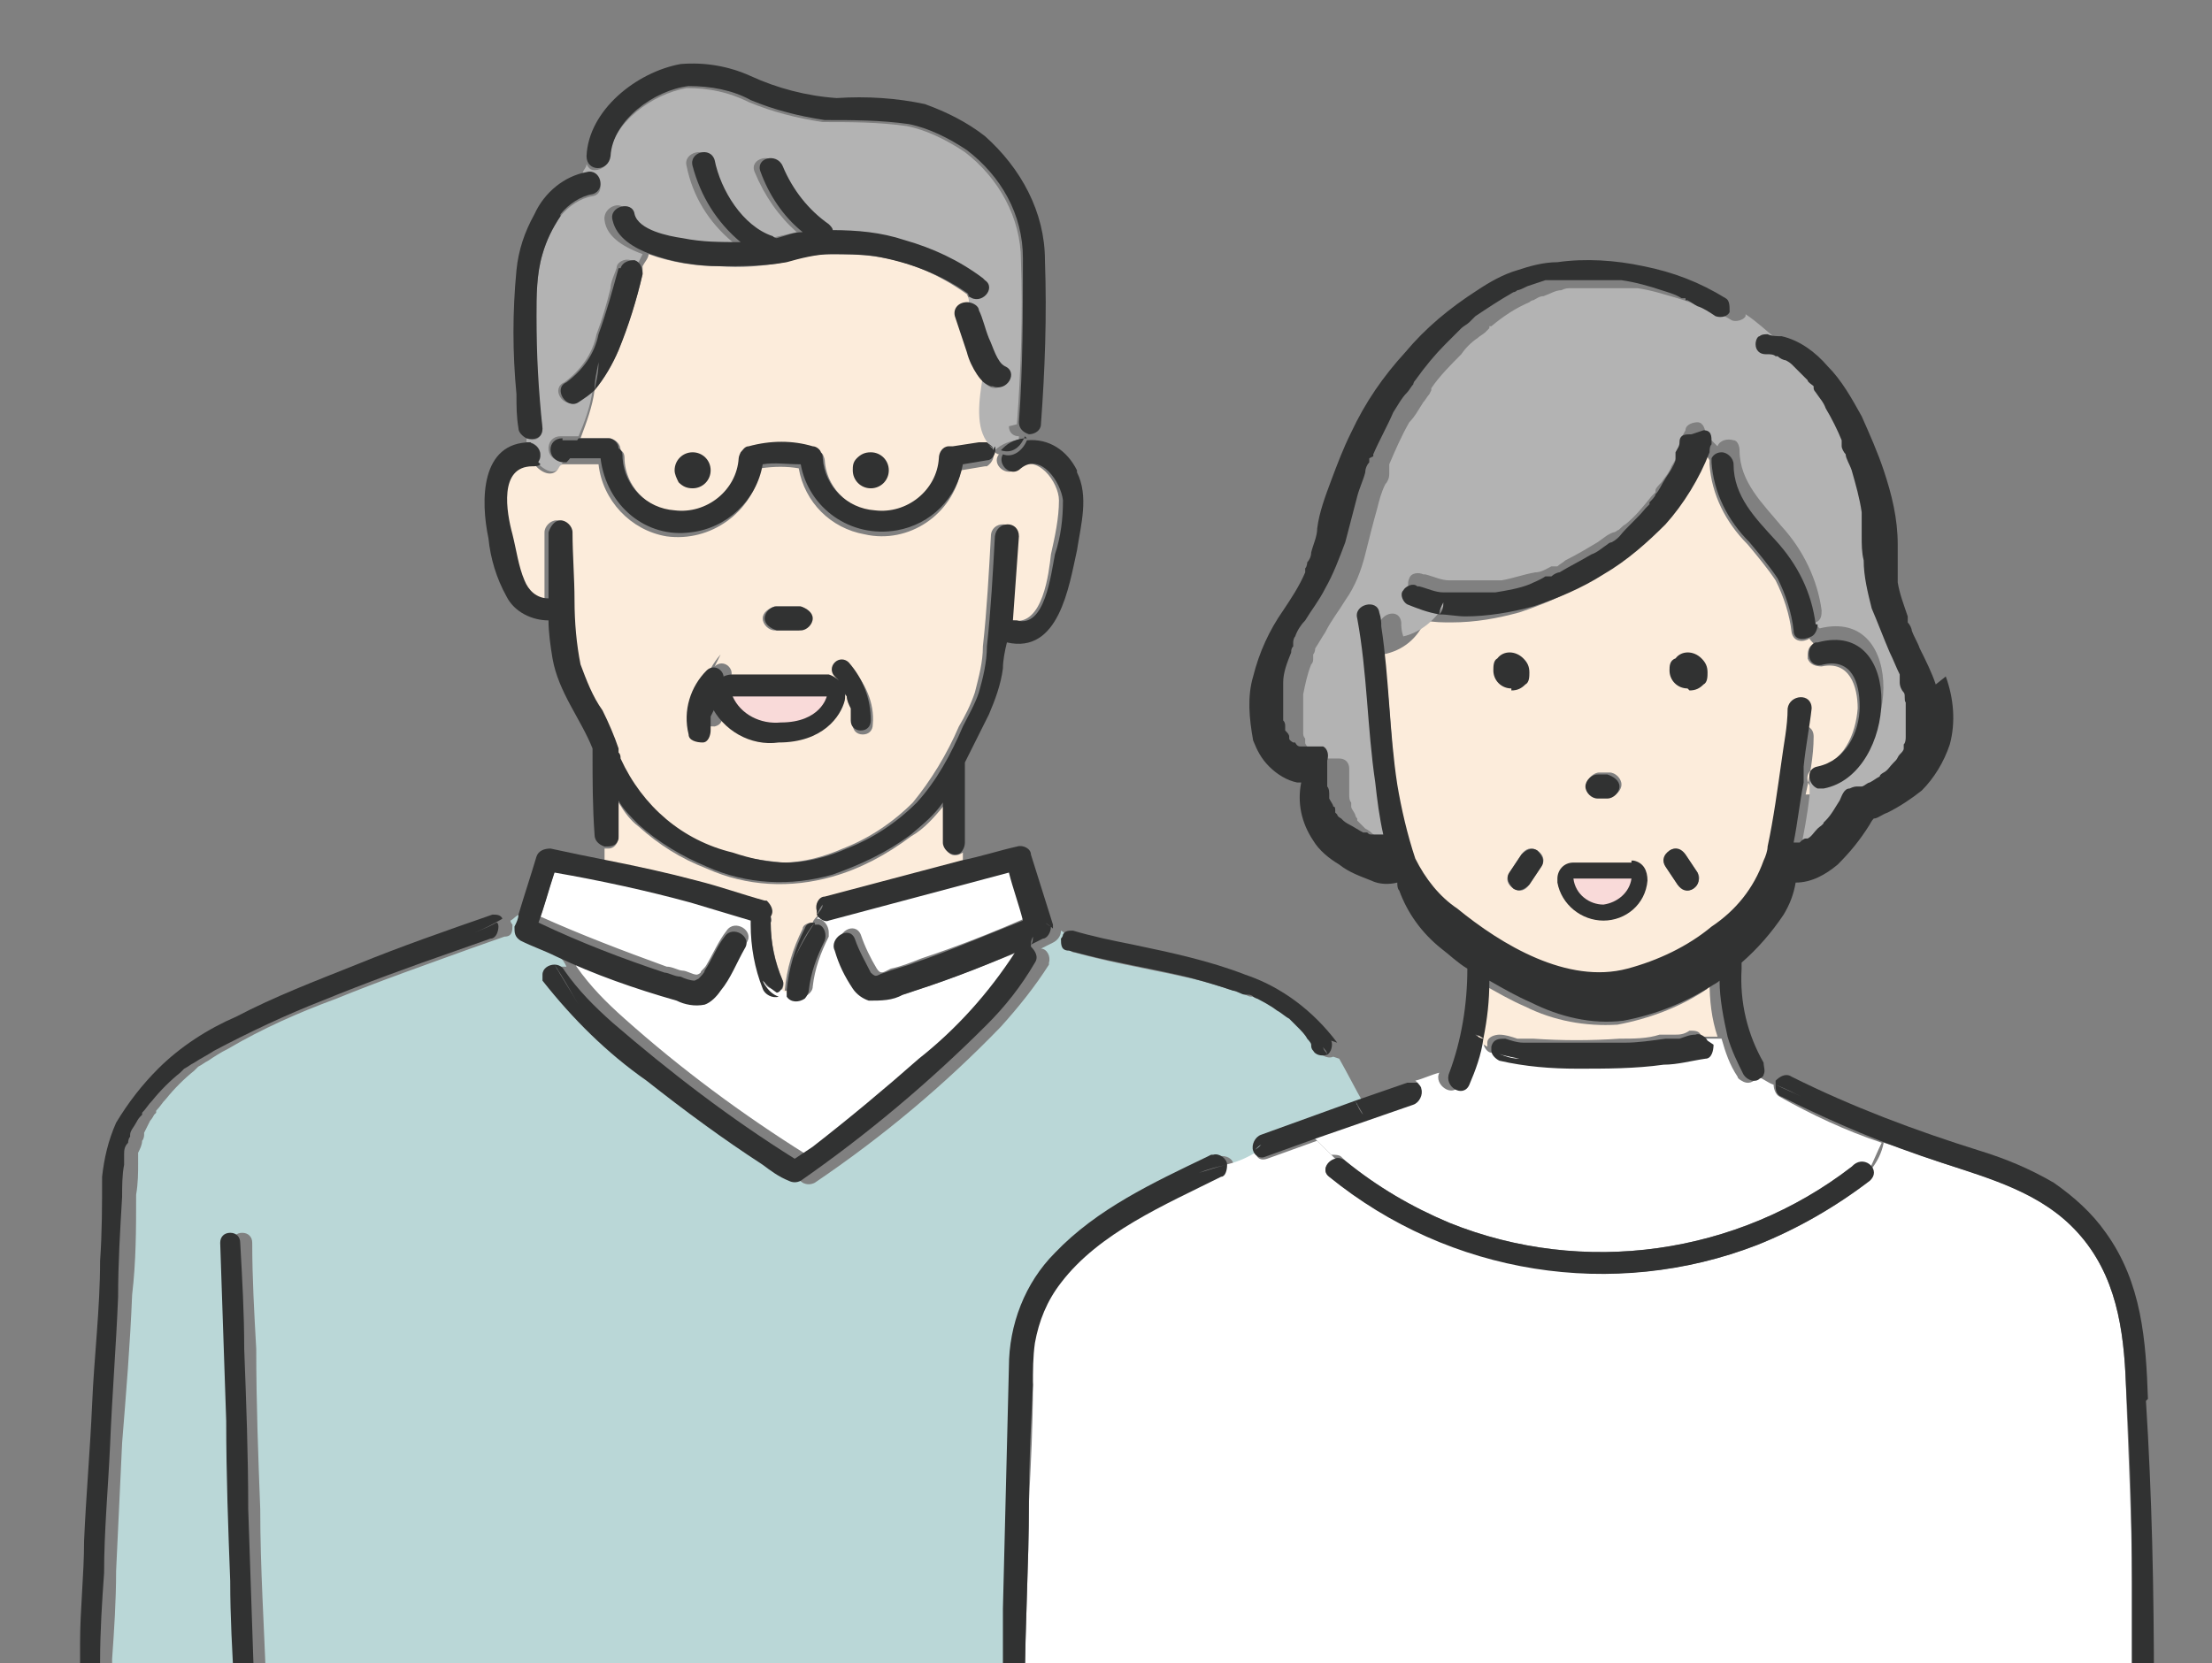
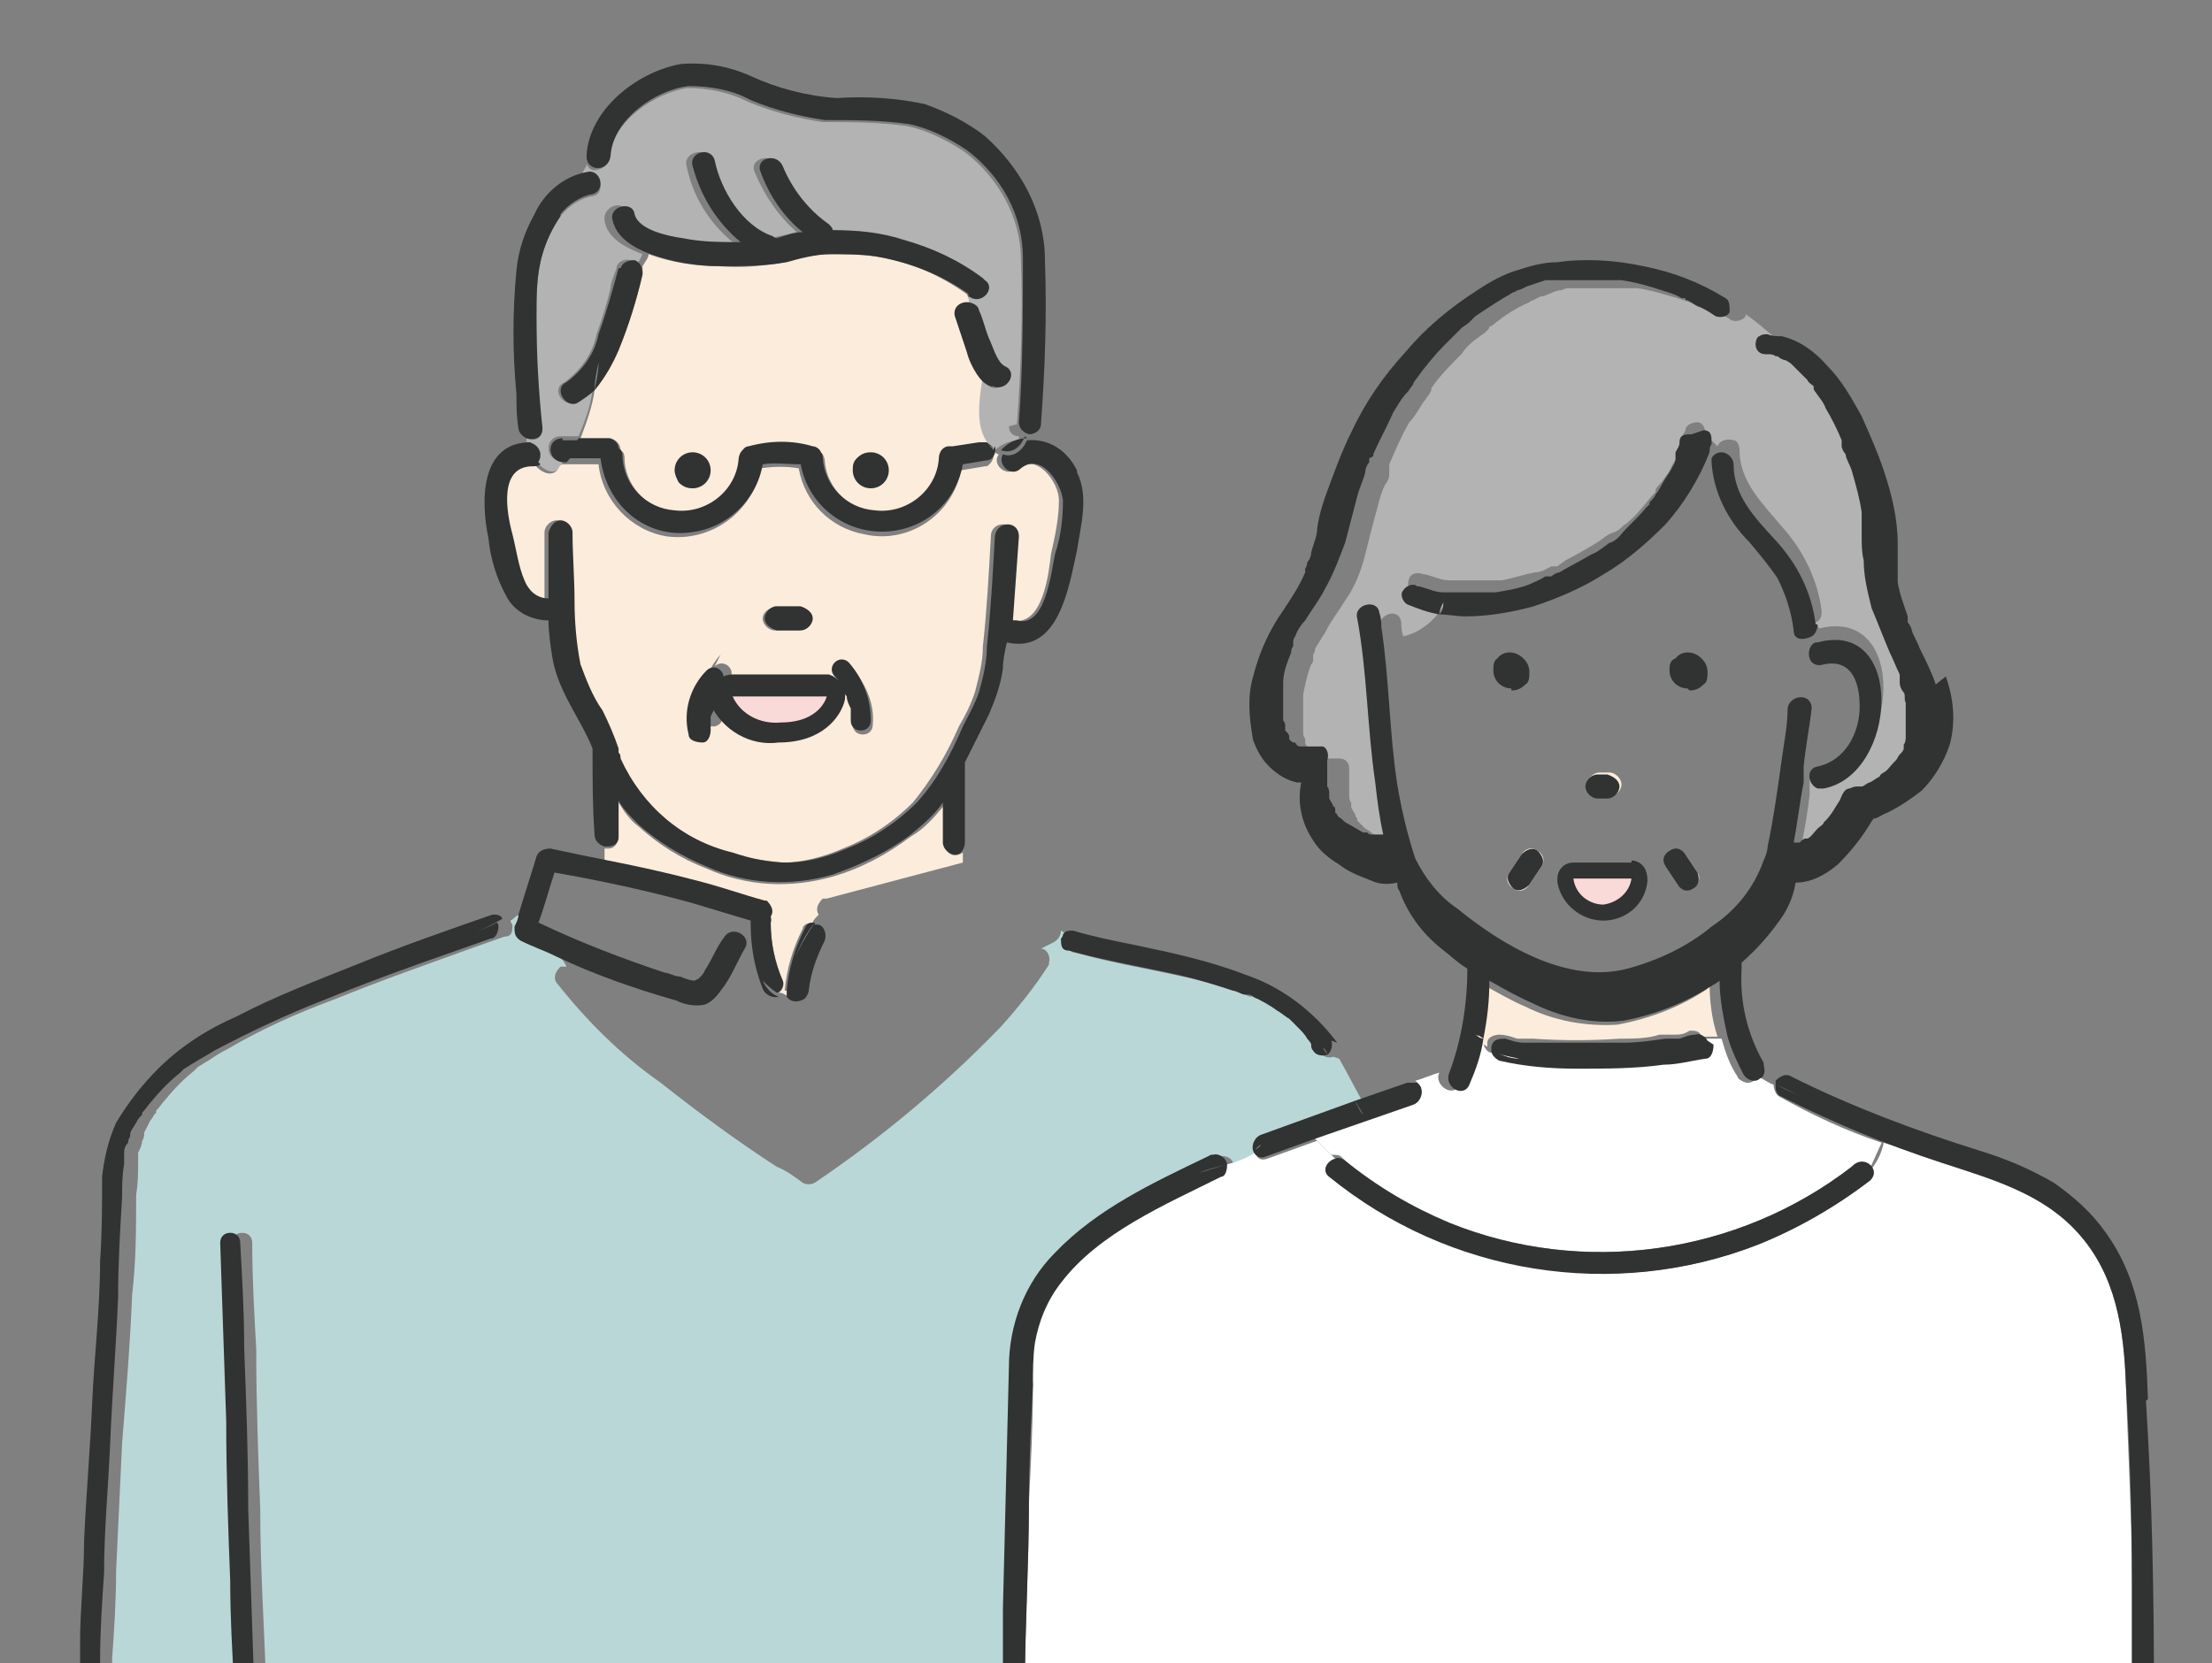
<svg xmlns="http://www.w3.org/2000/svg" version="1.1" viewBox="0 0 110.5 83.1">
  <rect x="0" y="0" width="110.5" height="83.1" fill="#808080" stroke="none" />
  <defs>
    <style>
      .cls-1 {
        fill: none;
      }

      .cls-2 {
        fill: #bad7d7;
      }

      .cls-3 {
        fill: #f9dad9;
      }

      .cls-4 {
        fill: #313232;
      }

      .cls-5 {
        fill: #fff;
      }

      .cls-6 {
        fill: #fcecdb;
      }

      .cls-7 {
        fill: #b3b3b3;
      }

      .cls-8 {
        clip-path: url(#clippath);
      }

      .cls-9 {
        fill: #bda67c;
      }
    </style>
    <clipPath id="clippath">
      <rect class="cls-1" width="110.5" height="83.1" />
    </clipPath>
  </defs>
  <g>
    <g id="kaishi2">
      <g class="cls-8">
        <g id="_グループ_4630" data-name="グループ_4630">
          <path id="_パス_163065" data-name="パス_163065" class="cls-9" d="M88.2,17.6h0,0,0" />
          <path id="_パス_163066" data-name="パス_163066" class="cls-9" d="M63.3,36.8s0,0,0,0h0" />
          <path id="_パス_163067" data-name="パス_163067" class="cls-9" d="M35.7,35.4h0" />
          <path id="_パス_163068" data-name="パス_163068" class="cls-9" d="M35.7,36h0" />
          <path id="_パス_163069" data-name="パス_163069" class="cls-9" d="M88.1,17.6h0" />
          <path id="_パス_163070" data-name="パス_163070" class="cls-9" d="M94.4,39.4h0" />
          <path id="_パス_163071" data-name="パス_163071" class="cls-9" d="M94.4,39.4h0s0,0,0,0c0,0,0,0,0,0" />
          <path id="_パス_163072" data-name="パス_163072" class="cls-9" d="M91.5,42h0s0,0,0,0" />
          <path id="_パス_163073" data-name="パス_163073" class="cls-9" d="M91.5,41.9s0,0,0,0h0" />
          <path id="_パス_163074" data-name="パス_163074" class="cls-9" d="M51.5,47.3s0,0,0,0h-.2c0,0,0,0,.1,0" />
          <path id="_パス_163075" data-name="パス_163075" class="cls-6" d="M39.2,49.5c.1-1.1.4-2.1.9-3.1,0-.2.3-.3.5-.3,0-.1.2-.3.3-.4-.2-.3,0-.6.2-.8,0,0,.1,0,.2,0,2.3-.6,4.5-1.2,6.8-1.8,0-.2,0-.4,0-.5-.3.2-.6.2-.8-.1,0,0-.1-.2-.1-.3v-2c-.5.6-1,1.2-1.7,1.6-1.2.9-2.5,1.6-3.9,2-2.1.6-4.3.5-6.3-.4-1.3-.5-2.4-1.2-3.4-2.1-.4-.3-.7-.7-1-1.2,0,.6,0,1.1,0,1.7,0,.3-.2.6-.5.6,0,0-.1,0-.2,0v.6c1.5.3,3,.6,4.5,1,1.1.3,2.3.7,3.4,1,.3,0,.5.4.4.7,0,0,0,0,0,.1,0,0,.1.2,0,.3,0,1,.2,1.9.6,2.9.1.2,0,.5-.2.6,0,0,0,0,0,0,.2,0,.3.1.5.2,0,0,0-.2,0-.3" />
-           <path id="_パス_163076" data-name="パス_163076" class="cls-5" d="M43.7,49.8c-.3,0-.6-.3-.8-.6-.4-.6-.7-1.3-.9-1.9-.3-.7.7-1.3,1-.6.2.6.5,1.2.8,1.7.2.3.3.2.7,0,.5-.1,1-.3,1.5-.5,1.8-.6,3.6-1.3,5.4-2.1l-.7-2.4c-3,.8-6,1.6-9,2.4-.3,0-.5,0-.6-.3,0,.1-.2.3-.3.4.3,0,.6.3.6.7,0,0,0,.1,0,.2-.4.8-.7,1.6-.8,2.5,0,.3-.4.6-.7.5-.2,0-.3-.1-.4-.2-.2,0-.3,0-.5-.2-.3.1-.7,0-.8-.3,0,0,0,0,0,0-.4-1-.6-2.1-.6-3.2,0,0,0-.1,0-.2-1-.3-2-.6-3-.9-2.2-.6-4.5-1.1-6.8-1.5-.3.8-.5,1.6-.8,2.5,2,.9,4.1,1.7,6.3,2.5.3,0,.6.2.8.2.2,0,.5.2.7.2,0,0,.1,0,.2-.1,0-.1.2-.2.3-.4.3-.5.6-1.2,1-1.7.4-.6,1.4,0,1,.6-.4.7-.7,1.4-1.2,2.1-.2.3-.5.5-.8.7-.5,0-.9,0-1.4-.2-2-.6-4-1.3-6-2.2.1.2.2.4.4.5.2,0,.4,0,.5.3.7,1,1.5,1.8,2.4,2.6,2.8,2.5,5.9,4.8,9.1,6.8.3-.2.6-.4.9-.6,1.8-1.4,3.6-2.8,5.3-4.4,1.9-1.5,3.5-3.3,4.8-5.3,0,0,0,0,0,0-1.8.7-3.7,1.5-5.6,2.1-.5.2-1.1.4-1.7.3" />
          <path id="_パス_163077" data-name="パス_163077" class="cls-2" d="M66.6,52.8c-.2.1-.5,0-.7-.2,0,0,0-.1-.1-.2h0c0-.2-.2-.3-.2-.4-.2-.2-.3-.4-.5-.6,0,0-.2-.2-.3-.3,0,0,0,0-.1-.1,0,0-.2-.1,0,0-.2-.2-.4-.3-.6-.4-.4-.2-.8-.5-1.2-.7-.1,0-.2,0-.3-.1h-.1c0,0,0,0,0,0-.2,0-.4-.2-.6-.2-.9-.3-1.8-.6-2.8-.8-1.8-.4-3.6-.7-5.4-1.2-.3,0-.4-.4-.4-.6,0,0,0-.2.1-.2-.1,0-.2-.2-.4-.3,0,.3-.2.5-.4.6l-.6.3s0,0,0,0c.3,0,.5.4.4.7,0,0,0,0,0,.1-.7,1.1-1.5,2.1-2.4,3.1-2.8,2.9-5.9,5.5-9.3,7.8-.2.1-.4.1-.6,0-.4-.3-.8-.6-1.3-.8-2-1.3-3.9-2.7-5.8-4.2-2-1.4-3.7-3.1-5.2-5-.2-.3,0-.6.2-.8.1,0,.2,0,.3,0-.1-.2-.2-.4-.4-.5-.6-.3-1.2-.5-1.8-.8-.2-.1-.3-.4-.3-.7,0-.2.1-.4.2-.6-.2,0-.3.2-.5.3,0,0,0,.1.1.2,0,.3,0,.6-.4.6l-1.7.6c-2.2.8-4.5,1.6-6.7,2.5-1.9.7-3.7,1.5-5.4,2.5-.4.2-.7.4-1,.6-.2.1-.3.2-.5.3,0,0-.1.1-.2.2h0s0,0,0,0c-.5.4-1,.9-1.4,1.4-.2.2-.3.4-.5.6,0,0,0,0,0,.1,0,0,0,0-.1.1,0,0-.1.2-.2.3-.1.2-.2.4-.3.6,0,0,0,0,0,.1,0,0,0,0,0,0,0,0,0,.2-.1.3,0,.2-.1.4-.2.6,0,0,0,.2,0,.3,0,0,0,.1,0,.2,0,0,0,0,0,0,0,.5,0,1-.1,1.6,0,1.7,0,3.3-.2,5-.1,2.5-.3,4.9-.5,7.4-.1,2.1-.2,4.2-.3,6.4,0,1.5-.1,3-.2,4.4,0,.5,0,1,0,1.5h6.7s0,0,0-.1c0-1.8-.1-3.5-.2-5.3,0-2.7-.1-5.4-.2-8,0-3-.2-5.9-.3-8.9,0-.3.2-.5.5-.5.3,0,.5.2.5.5,0,1.8.1,3.5.2,5.3,0,2.7.1,5.4.2,8,0,3,.2,5.9.3,8.9,0,0,0,0,0,.1h37.3s0,0,0-.1c0-1.3,0-2.6,0-3.9,0-4,.2-8.1.3-12.1,0-2.1.8-4.2,2.3-5.7,2.1-2.1,4.9-3.5,7.6-4.8.3-.1.7,0,.8.3,0,0,0,0,0,.1.5-.1,1-.3,1.5-.6-.2-.3,0-.7.3-.8,0,0,0,0,0,0l4.7-1.7c-.4-.7-.8-1.5-1.2-2.2" />
          <path id="_パス_163078" data-name="パス_163078" class="cls-7" d="M50.8,21.2c.2-2.7.3-5.5.2-8.2,0-2.1-1.1-4.1-2.8-5.4-.9-.6-1.9-1.1-2.9-1.3-1.4-.2-2.8-.2-4.2-.2-1.3-.2-2.5-.5-3.7-1-1-.5-2-.7-3.1-.7-1.7.3-3.7,1.7-3.9,3.5,0,.3-.3.6-.7.6-.2,0-.3-.1-.4-.3,0,.2-.2.3-.2.5,0,0,.1,0,.2,0,.7-.2,1,1,.3,1.1-.6.1-1.2.5-1.6,1-.4.6-.7,1.2-.9,1.9-.3,1-.3,2.1-.3,3.1,0,1.9,0,3.7.3,5.6,0,.5-.4.7-.8.5,0,0,0,.2,0,.2h.1c.3,0,.6.3.6.6,0,.2,0,.3-.2.4.4.4.9.7,1.2.2,0,0,.1-.2.2-.3h-.2c-.8,0-.8-1.2,0-1.2h.9c.3-.7.6-1.5.7-2.3-.2.2-.5.4-.8.6-.7.3-1.3-.7-.6-1,.8-.6,1.4-1.4,1.6-2.4.3-.8.5-1.5.7-2.3,0,0-.2,0-.3,0,.1,0,.2,0,.3,0,0-.3.2-.7.3-1,0-.3.4-.5.7-.4.1,0,.3.1.3.3.1-.2.2-.4.3-.6h0c-.8-.3-1.8-.8-1.9-1.7-.1-.7,1-1.1,1.1-.3.1.8,1.7,1.1,2.4,1.2,1,.2,1.9.2,2.9.2-1.2-1-2-2.3-2.3-3.8-.2-.7,1-1,1.1-.3.3,1.4,1.5,3.3,2.9,3.8,0,0,.2,0,.2.1.4-.1.9-.2,1.3-.3-.9-.8-1.6-1.8-2.1-3-.3-.7.9-1,1.1-.3.4,1.2,1.2,2.2,2.3,2.9.1,0,.2.2.2.3,1.2,0,2.5.2,3.6.5,1.4.4,2.7,1,3.9,1.9.6.5-.2,1.3-.8.8,0,.1,0,.2.1.4.3,0,.5.2.6.4.2.5.3,1,.5,1.4.2.4.4,1.2.8,1.4.7.4,0,1.4-.6,1-.3-.2-.5-.4-.7-.6-.1,1.3-.4,2.6.3,3.4.1,0,.3.1.3.3.1,0,.2.1.3.2,0,0,0,0,.1-.1.3-.3.8-.5,1.2-.5,0,0,0-.1,0-.2-.3,0-.5-.2-.5-.5,0,0,0,0,0,0" />
          <path id="_パス_163079" data-name="パス_163079" class="cls-6" d="M48.9,18.7c-.2-.3-.4-.7-.5-1.1-.2-.6-.4-1.2-.6-1.8-.2-.4.2-.7.6-.7,0-.1,0-.2-.1-.4h0c-1.4-1-3-1.7-4.7-1.9-.7-.1-1.5-.1-2.2-.1-.8,0-1.5.2-2.2.4-1.1.2-2.2.3-3.3.2-1.2,0-2.4-.2-3.5-.6,0,.2-.2.4-.3.6,0,.1,0,.3,0,.4-.3,1.3-.7,2.5-1.2,3.8-.3.7-.7,1.4-1.2,2-.1.8-.4,1.6-.7,2.4h1.5c.3.1.5.3.5.6.2.1.2.3.2.5.1,1.6,1.6,2.8,3.2,2.6,1.4-.1,2.5-1.2,2.6-2.6,0-.1,0-.2.1-.3,0-.2.2-.3.4-.3,1-.2,2.1-.2,3.2,0,.2,0,.3.2.4.3,0,0,.1.2.1.3.1,1.6,1.6,2.8,3.2,2.6,1.4-.1,2.5-1.2,2.6-2.6,0-.3.2-.5.5-.6,0,0,.1,0,.2,0l1.3-.2c.1,0,.2,0,.4,0-.7-.8-.5-2.2-.3-3.4M34.6,24c-.3,0-.6-.3-.6-.6,0-.3.3-.5.6-.6.3,0,.6.3.6.6,0,.3-.3.5-.6.6M43.5,24c-.3,0-.6-.3-.6-.6,0-.3.3-.5.6-.6.3,0,.6.3.6.6,0,.3-.3.5-.6.6" />
          <path id="_パス_163080" data-name="パス_163080" class="cls-6" d="M25.4,26.7c.1.8.3,1.5.6,2.3.2.5.7.9,1.2.9,0-1.1,0-2.2,0-3.3,0-.3.3-.6.6-.6.3,0,.5.3.6.6,0,1.1,0,2.3.1,3.4,0,1.1,0,2.1.3,3.2.3.8.6,1.6,1.1,2.3.3.6.6,1.2.8,1.9,0,0,0,.1,0,.2,0,.1,0,.2.1.3,1.1,2.3,3.1,4,5.6,4.7.9.3,1.8.4,2.7.5,1,0,2.1-.3,3-.7,1.3-.5,2.5-1.3,3.5-2.3.9-1.1,1.7-2.4,2.3-3.8.3-.5.6-1.1.8-1.7.2-.8.4-1.5.4-2.3.2-1.8.3-3.7.4-5.5,0-.8,1.2-.8,1.2,0,0,1.4-.2,2.8-.3,4.2,0,0,.2,0,.2,0,1.5.3,1.8-2.4,1.9-3.3.2-.9.4-1.8.4-2.7,0-.9-1.1-2.4-2.1-1.6-.5.5-1.3-.2-.9-.7-.1,0-.2-.1-.3-.2.1.3,0,.6-.3.8,0,0,0,0-.1,0l-1.2.2c-.4,2.2-2.6,3.7-4.8,3.2-1.7-.3-3-1.6-3.3-3.3-.6-.1-1.2-.1-1.9,0-.4,2.2-2.5,3.7-4.7,3.4-1.8-.3-3.2-1.8-3.4-3.6h-1.8c0,0-.1,0-.2.2-.3.5-.9.2-1.2-.2-.1,0-.2.1-.4.1-1.7,0-1.3,2.3-1,3.4M41.8,33.3c.2-.2.5-.2.7,0,.7.8,1.2,1.8,1.1,2.9,0,.3-.2.5-.5.5-.3,0-.5-.2-.5-.5h0c0-.1,0-.2,0-.4,0,0,0,0,0-.2,0,0,0,0,0,0,0-.2,0-.4-.2-.6,0,0,0,0,0,0h0s0,0,0,0c0,0,0,0,0,0,0,0,0-.2-.2-.3,0,0,0,0,0-.1,0,0,0,0,0,0h0c0-.1-.1-.2-.2-.3-.2-.2-.2-.5,0-.7M38.7,30.3h1.2c.3,0,.6.3.6.6,0,.3-.3.5-.6.6h-1.2c-.3,0-.6-.3-.6-.6,0-.3.3-.5.6-.6M35.7,33.3c.2-.2.5-.2.7,0s.2.5,0,.7,0,0-.1.1c0,0,0,0,0,0s0,0,0,0c0,0-.1.2-.2.2,0,0,0,.1,0,.2h0c0,0,0,0,0,0,0,0,0,0,0,0,0,0,0,0,0,0,0,0,0,0,0,.2,0,.1,0,.2,0,.3h0c0,.1,0,.2,0,.2,0,.1,0,.2,0,.3,0,0,0,0,0,0h0s0,.1,0,.1c0,.3,0,.6-.4.7-.3,0-.6,0-.6-.4-.2-1.1.1-2.3.9-3.2" />
          <path id="_パス_163081" data-name="パス_163081" class="cls-3" d="M39.1,36.6c-1.2.1-2.4-.5-2.9-1.6-.1-.3,0-.6.3-.7,0,0,.1,0,.2,0h4.7c.3,0,.5.2.5.5,0,0,0,0,0,.1,0,0-.4,1.7-2.8,1.7" />
          <path id="_パス_163082" data-name="パス_163082" class="cls-4" d="M41.3,34.8s-.3,1.3-2.3,1.3c-1,.1-2-.4-2.4-1.3h4.7ZM41.3,33.7h-4.7c-.6,0-1.1.5-1.1,1.1,0,.1,0,.3,0,.4.6,1.3,2,2.1,3.4,1.9,2.2,0,3.1-1.3,3.3-2.1.1-.6-.2-1.1-.8-1.3,0,0-.2,0-.3,0M41.3,35.8h0Z" />
-           <path id="_パス_163083" data-name="パス_163083" class="cls-6" d="M90.7,38.4c1.4-.3,2-1.7,2.1-3,0-1.1-.4-2.4-1.8-2.1-.3,0-.6-.1-.7-.4,0-.3,0-.6.3-.7,0-.1-.2-.2-.2-.3-.3.2-.8.2-.9-.3-.1-.9-.4-1.8-.8-2.6-.4-.6-.9-1.2-1.4-1.8-1.1-1.1-1.8-2.5-1.9-4,0,0,0-.2,0-.2-.1-.2-.3-.4-.6-.5,0,.1,0,.3-.1.4-.5,1.3-1.3,2.5-2.2,3.6-.9,1-2,1.9-3.1,2.5-1.1.7-2.3,1.2-3.5,1.6-1.1.3-2.2.5-3.4.5-.4,0-.9,0-1.3-.1-.4.9-1.1,1.5-2.1,1.7.4,2.6.4,5.3.8,7.9.2,1.3.4,2.5.9,3.7.4,1,1.2,1.9,2.1,2.5,2.3,1.8,5.5,3.8,8.5,3,1.5-.4,2.9-1.1,4.2-2.1,1.2-.8,2.1-2,2.6-3.3,0-.2.1-.5.2-.7,0,0,0,0,0,0,0,0,0,0,0,0,.3-1.4.5-2.9.7-4.3.1-.9.2-1.8.3-2.6,0-.7,1.2-.8,1.2,0,0,1-.2,2-.4,2.9.2,0,.4,0,.5-.2-.5-.2-.6-1,0-1.1M79.9,38.6h.2,0c0,0,.2,0,.3,0,.3,0,.6.3.6.6s-.3.6-.6.6h-.2,0c0,0-.2,0-.3,0-.3,0-.6-.3-.6-.6s.3-.6.6-.6M74.9,33.5c0-.3.3-.6.6-.6s.6.3.6.6c0,.3-.3.6-.6.6-.3,0-.6-.3-.6-.6M77,43.3l-.6.9c-.2.3-.5.4-.8.2-.3-.2-.4-.5-.2-.8l.6-.9c.2-.3.5-.4.8-.2.3.2.4.5.2.8M84.6,44.4c-.3.2-.6,0-.8-.2l-.6-.9c-.2-.3,0-.6.2-.8.3-.2.6,0,.8.2l.6.9c.2.3,0,.6-.2.8M84.3,34.1c-.3,0-.6-.3-.6-.6,0-.3.3-.6.6-.6s.6.3.6.6c0,.3-.3.6-.6.6" />
+           <path id="_パス_163083" data-name="パス_163083" class="cls-6" d="M90.7,38.4M79.9,38.6h.2,0c0,0,.2,0,.3,0,.3,0,.6.3.6.6s-.3.6-.6.6h-.2,0c0,0-.2,0-.3,0-.3,0-.6-.3-.6-.6s.3-.6.6-.6M74.9,33.5c0-.3.3-.6.6-.6s.6.3.6.6c0,.3-.3.6-.6.6-.3,0-.6-.3-.6-.6M77,43.3l-.6.9c-.2.3-.5.4-.8.2-.3-.2-.4-.5-.2-.8l.6-.9c.2-.3.5-.4.8-.2.3.2.4.5.2.8M84.6,44.4c-.3.2-.6,0-.8-.2l-.6-.9c-.2-.3,0-.6.2-.8.3-.2.6,0,.8.2l.6.9c.2.3,0,.6-.2.8M84.3,34.1c-.3,0-.6-.3-.6-.6,0-.3.3-.6.6-.6s.6.3.6.6c0,.3-.3.6-.6.6" />
          <path id="_パス_163084" data-name="パス_163084" class="cls-3" d="M80.1,45.6c-.9,0-1.7-.7-1.9-1.6,0-.2,0-.5.3-.5,0,0,0,0,0,0h2.9c.2,0,.4.2.4.4,0,0,0,0,0,0-.1.9-.9,1.6-1.8,1.6" />
          <path id="_パス_163085" data-name="パス_163085" class="cls-4" d="M81.5,43.9c-.1.7-.7,1.2-1.4,1.3-.7,0-1.4-.5-1.5-1.3h2.9ZM81.5,43.1h-2.9c-.5,0-.8.4-.8.8,0,0,0,.1,0,.2.2,1.1,1.2,1.9,2.3,1.9,1.1,0,2.1-.8,2.2-2,0-.5-.2-.9-.7-1,0,0,0,0-.1,0M81.5,44.7h0Z" />
          <path id="_パス_163086" data-name="パス_163086" class="cls-7" d="M96,35.8h0c0-.2,0-.2,0-.2,0,0,0-.2,0-.3,0-.2,0-.4-.1-.5s-.1-.4-.2-.5c0,0,0-.2,0-.3h0c0-.1,0-.2,0-.2,0,0,0,0,0,0-.2-.4-.3-.7-.5-1.1-.4-.7-.7-1.4-.9-2.2-.2-.8-.4-1.6-.4-2.4,0-.4,0-.8-.1-1.2,0-.2,0-.5,0-.7s0-.3,0-.5c0-.7-.3-1.4-.5-2.1,0-.3-.2-.5-.3-.8,0-.1-.1-.3-.2-.4,0,0,0,0,0-.1h0c0,0,0-.1,0-.2-.2-.6-.5-1.1-.8-1.6-.2-.3-.3-.5-.5-.8,0,0,0-.1-.1-.2h0c0,0,0-.1,0-.1h0c0-.1-.2-.2-.3-.3-.2-.2-.4-.4-.6-.6,0,0-.1-.1-.2-.2,0,0,0,0,0,0,0,0,0,0,0,0h0c0,0-.2-.2-.3-.2-.1,0-.2-.1-.4-.2h0c0,0,0,0-.1,0-.1,0-.3,0-.4-.1h0c0,0,0,0,0,0,0,0,0,0-.1,0-.3,0-.5-.2-.5-.5,0-.1,0-.3.2-.4-.5-.4-.9-.8-1.5-1.2,0,0,0,0,0,.1-.1.2-.5.3-.7.2-.3-.2-.6-.3-.9-.5-.2,0-.3-.2-.5-.2h-.1c0,0,0,0,0,0h-.2c-.3-.2-.7-.3-1-.4-.7-.2-1.3-.4-2-.5h0s0,0,0,0h-.1c0,0-.2,0-.3,0-.2,0-.3,0-.5,0-.3,0-.7,0-1,0s-.7,0-1,0h-.2s0,0,0,0h-.2c-.2,0-.3,0-.5.1-.3,0-.6.2-.9.3-.2,0-.3.1-.5.2h0s0,0,0,0c0,0-.1,0-.2.1-.7.3-1.3.7-1.9,1.2h-.1c0,0,0,.1,0,.1l-.2.2c-.1.1-.3.2-.4.3-.3.2-.6.5-.8.8-.5.5-1.1,1.1-1.5,1.7h0c0,.1,0,.1,0,.1h0s-.1.2-.1.2c-.1.1-.2.3-.3.4-.2.3-.4.7-.7,1-.4.7-.7,1.4-1,2.1h0c0,.1,0,.3,0,.3,0,0,0,.2,0,.2,0,.2-.1.4-.2.5-.2.4-.3.8-.4,1.2-.2.7-.4,1.5-.6,2.3-.2.8-.5,1.6-1,2.3-.3.5-.7,1-1,1.6-.2.3-.3.5-.5.8,0,0,0,.2-.1.3h0s0,0,0,0c0,0,0,0,0,.2,0,.1,0,.2-.1.3-.2.5-.3,1-.4,1.5h0s0,0,0,0c0,0,0,.1,0,.2,0,.1,0,.2,0,.4,0,.2,0,.5,0,.7,0,0,0,0,0,.1s0,0,0,.2c0,.1,0,.2,0,.3s0,.2.1.3c0,0,0,0,0,0h0c0,0,0,.1,0,.2,0,.1.1.2.2.3h0s0,0,0,0h0s0,0,0,0c0,0,.2.2.2.2,0,0,0,0,0,0h0s0,0,.1.1c0,0,.2.1.3.2-.1,0,0,0,0,0s.1,0,.2,0,.1,0,.2,0c0,0,.1,0,.2,0,0,0,0,0,0,0h.1c0,0,.2,0,.2,0,.3,0,.5.2.5.5,0,0,0,.2,0,.2,0,0,0,.1,0,0s0,0,0,0c0,0,0,.1,0,.2,0,0,0,.1,0,.2h0s0,0,0,0c0,0,0,0,0,0,0,.1,0,.3,0,.4,0,0,0,0,0,.1h0c0,0,0,.1,0,.2,0,.1,0,.3.1.4,0,0,0,.1,0,.2h0c0,0,0,0,0,0,0,.1.1.2.2.4,0,0,0,.1.1.2,0,0,0,0,0,0h0s0,.1,0,.1c0,0,0,0,0,0,0,0,0,0,.1.1,0,0,.1.1.2.2,0,0,0,0,.1.1-.1,0,0,0,0,0,0,0,.2.1.3.2.2.2.5.3.7.4,0,0,.1,0,.2,0h0s0,0,0,0c.1,0,.2,0,.3.1s.2,0,.4,0h0s0,0,.1,0c0,0,0,0,0,0-.2-.9-.3-1.7-.4-2.6-.4-2.7-.4-5.5-.9-8.1-.1-.7,1-1.1,1.1-.3,0,.2,0,.4.1.7.9-.2,1.7-.9,2.1-1.7-.5,0-1.1-.2-1.6-.5-.3-.1-.3-.5-.2-.7.1-.3.5-.3.7-.2,0,0,0,0,0,0h.1c0,0,0,0,0,0,.4.1.8.3,1.2.3h0s.2,0,.2,0c.1,0,.2,0,.3,0,.2,0,.5,0,.7,0s.5,0,.8,0h0s.2,0,.2,0c.1,0,.3,0,.4,0,.6-.1,1.1-.3,1.7-.4.3,0,.6-.2.8-.3h.1s0,0,0,0h.2c.1-.1.3-.2.4-.3.6-.3,1.1-.6,1.6-.9.3-.2.5-.4.8-.5,0,0,0,0,0,0h0s0,0,0,0c0,0,.1,0,.2-.1.1,0,.2-.2.4-.3.5-.4.9-.9,1.3-1.4,0,0,.1-.1.2-.2h0c0-.1,0-.1,0-.1,0-.1.2-.3.3-.4.2-.3.4-.5.5-.8.2-.3.3-.6.5-.9h0c0-.1,0-.2,0-.2,0,0,0-.1,0-.2,0-.2.1-.3.2-.5,0-.3.4-.4.6-.4.3,0,.4.4.4.6h0c.2.2.4.4.6.6.1-.3.5-.4.8-.3.2,0,.3.3.3.5,0,1.6,1.2,2.7,2.1,3.8,1.1,1.2,1.8,2.7,2,4.2,0,.2,0,.5-.3.6,0,.1.1.2.2.3,0,0,0,0,0,0,4.4-1.1,4,6.6.3,7.3-.1,0-.2,0-.3,0-.2,0-.3.1-.5.2,0,.3,0,.5,0,.8-.1,1-.3,2-.5,3h0c0,0,0,0,.2,0s0,0,.1,0h0c.1,0,.2-.2.3-.2,0,0,0,0,.1,0,0,0,0,0,0,0h0s0,0,0,0h0c.2-.2.4-.3.5-.5,0,0,.2-.2.3-.3,0,0,0,0,.1-.1,0,0,0,0,0,0,0,0,0,0,0,0,.2-.3.5-.6.7-1,.1-.2.2-.5.5-.6.1,0,.2,0,.4-.1h0s0,0,0,0c0,0-.2,0,0,0h0c0,0,.1,0,.2,0,.2,0,.3-.2.4-.2.2,0,.3-.2.5-.3,0,0,0,0,0,0,0,0,0,0,0,0h0c0-.1.2-.2.2-.2.2-.2.3-.3.5-.5,0,0,0,0,0,0,0,0,0,0,0,0h0s0,0,0,0c0,0,0,0,.1-.1,0-.1.1-.2.2-.3,0-.1.1-.2.2-.3,0,0,0,0,0,0,0,0,0-.1,0-.2,0-.1,0-.3.1-.4,0,0,0-.1,0-.2,0,0,0,0,0-.1h0c0-.3,0-.7,0-1" />
          <path id="_パス_163087" data-name="パス_163087" class="cls-5" d="M106.5,84.3c0-1.7,0-3.4,0-5.2,0-3.3-.2-6.6-.3-9.9-.1-2.8-.5-5.5-2.4-7.6-1.8-2-4.3-2.7-6.8-3.5-.9-.3-1.9-.7-2.9-1-.1.5-.3.9-.6,1.3.1.2,0,.5-.1.6-1.7,1.3-3.6,2.4-5.6,3.2-7.2,2.8-15.4,1.4-21.4-3.4-.4-.3-.1-.8.3-.9-.3-.3-.6-.6-.9-.9l-2.5.9c-.3.1-.5,0-.6-.3,0,0,0,0,0,0-.5.3-1,.5-1.5.6,0,.2,0,.5-.3.6-2.8,1.3-6,2.8-8,5.3-.7.9-1.1,1.9-1.3,3,0,.7-.1,1.4,0,2.1,0,2-.1,3.9-.2,5.9,0,3.1-.2,6.1-.2,9.2,0,0,0,0,0,.1h55.4s0,0,0-.1" />
          <path id="_パス_163088" data-name="パス_163088" class="cls-5" d="M67.2,58c1.6,1.3,3.3,2.3,5.2,3.1,6.7,2.7,14.4,1.6,20.1-2.8.3-.2.7-.2.9.1,0,0,0,0,0,0,.2-.4.4-.9.6-1.3-1.8-.6-3.5-1.4-5.1-2.3-.2-.1-.3-.4-.3-.6-.3-.1-.5-.3-.8-.4-.2.3-.5.4-.8.2,0,0-.2-.1-.2-.2-.4-.6-.6-1.2-.8-1.9-.3,0-.5,0-.8,0,0,0,0,0,0,0,0,.3,0,.6-.4.6-.7.2-1.4.3-2.1.3-1.4.2-2.9.2-4.3.2-1.3,0-2.6-.1-3.9-.4-.2,0-.4-.3-.4-.5-.2,0-.3-.1-.5-.2-.1.8-.4,1.6-.7,2.3-.3.7-1.3,0-1-.6,0,0,0,0,0,0-.4.1-.8.3-1.2.4.3.2.3.6.1.9,0,0-.2.2-.3.2l-4.9,1.7c.3.3.6.6.9.9.2,0,.4,0,.5.1" />
          <path id="_パス_163089" data-name="パス_163089" class="cls-6" d="M85.3,49.4c-1.3.9-2.9,1.5-4.5,1.8-1.6.1-3.2-.2-4.6-.9-.7-.3-1.4-.7-2.1-1.1,0,1-.2,1.9-.3,2.9.2,0,.3.1.5.2,0,0,0-.1,0-.2,0-.3.4-.4.6-.4.3,0,.6.1.9.2h.2s0,0,0,0h.1c.2,0,.4,0,.5,0,1.4.1,2.9.1,4.3,0,.7,0,1.4,0,2-.2h.3s.1,0,0,0,0,0,0,0c.1,0,.3,0,.4,0,.3,0,.5,0,.8-.2.3,0,.5,0,.6.3.3,0,.5,0,.8,0-.3-.9-.4-1.8-.4-2.8,0,0-.2.1-.3.2" />
          <path id="_パス_163090" data-name="パス_163090" class="cls-9" d="M65,38h0,0" />
          <path id="_パス_163091" data-name="パス_163091" class="cls-9" d="M65,38.1h0" />
          <path id="_パス_163092" data-name="パス_163092" class="cls-9" d="M6.6,56.8h0c0,.1,0,0,0,0" />
-           <path id="_パス_163093" data-name="パス_163093" class="cls-4" d="M52,46c.2.1.4.2.6.4,0,0,0-.1,0-.2l-1.1-3.5c0-.3-.4-.5-.7-.4-.9.2-1.8.5-2.8.7,0,.2,0,.3,0,.5,0-.2,0-.3,0-.5-2.3.6-4.5,1.2-6.8,1.8-.3,0-.5.4-.4.7,0,0,0,.1,0,.2.1-.2.2-.4.3-.5,0,.2-.2.4-.3.5.1.2.4.4.6.3,3-.8,6-1.6,9-2.4.2.8.5,1.6.7,2.4-1.8.7-3.6,1.5-5.4,2.1-.5.2-1,.3-1.5.5-.4.1-.4.3-.7,0-.3-.6-.6-1.1-.8-1.7-.3-.7-1.3,0-1,.6.2.7.5,1.3.9,1.9.2.3.5.5.8.6.6,0,1.2,0,1.7-.3,1.9-.6,3.8-1.3,5.6-2.1,0,0,0,0,0,0-1.3,2-2.9,3.8-4.8,5.3-1.7,1.5-3.5,3-5.3,4.4-.3.2-.6.4-.9.6-3.2-2-6.2-4.3-9.1-6.8-.9-.8-1.7-1.6-2.4-2.6-.1-.2-.3-.3-.5-.3.4.6.8,1.3,1.2,2-.4-.7-.8-1.3-1.2-2-.3,0-.6.2-.6.5,0,.1,0,.2,0,.3,1.5,1.9,3.2,3.6,5.2,5,1.9,1.5,3.8,2.9,5.8,4.2.4.3.8.6,1.3.8.2.1.4.1.6,0,3.3-2.3,6.4-4.9,9.3-7.8.9-.9,1.7-1.9,2.4-3.1.2-.3,0-.6-.2-.8,0,0,0,0-.1,0-.1.3-.3.6-.6.8.3-.2.5-.5.6-.8,0,0,0,0-.1,0h.2c0-.2,0-.3.1-.5,0,.1,0,.3-.1.4l.6-.3c.2,0,.4-.3.4-.6-.2-.1-.4-.3-.6-.4" />
          <path id="_パス_163094" data-name="パス_163094" class="cls-4" d="M38.1,49c.2.2.4.4.7.6.2,0,.4-.4.3-.6,0,0,0,0,0,0-.4-.9-.6-1.9-.6-2.9,0-.1,0-.2,0-.3.2-.3,0-.6-.2-.8,0,0,0,0-.1,0-1.1-.3-2.2-.7-3.4-1-1.5-.4-2.9-.7-4.4-1v.7c0,0,0-.7,0-.7-1-.2-2-.4-2.9-.6-.3,0-.6.1-.7.4-.3,1-.6,1.9-.9,2.9.2-.1.5-.2.7-.2-.2,0-.5.1-.7.2,0,.2-.1.4-.2.6,0,.3,0,.5.3.7.6.3,1.2.5,1.8.8-.2-.4-.4-.7-.6-1.1.2.4.4.7.6,1.1,1.9.9,3.9,1.6,6,2.2.4.2.9.3,1.4.2.3-.1.6-.4.8-.7.5-.6.8-1.4,1.2-2.1.4-.6-.6-1.2-1-.6-.4.5-.6,1.1-1,1.7,0,.1-.2.3-.3.4,0,0-.2.1-.2.1-.2,0-.5-.1-.7-.2-.3,0-.6-.2-.8-.2-2.1-.7-4.2-1.5-6.3-2.5.3-.8.5-1.6.8-2.5,2.3.4,4.6.9,6.8,1.5,1,.3,2,.6,3,.9,0,0,0,.1,0,.2,0,1.1.2,2.2.6,3.2.1.3.5.5.8.4,0,0,0,0,0,0-.3-.1-.5-.3-.7-.6" />
          <path id="_パス_163095" data-name="パス_163095" class="cls-4" d="M51.3,21.9c-.5,0-.9.2-1.2.5,0,0,0,0-.1.1,0,0,0,0,0,0,.6.2,1-.2,1.2-.7" />
          <path id="_パス_163096" data-name="パス_163096" class="cls-4" d="M26.8,23.2c.2-.2.3-.6,0-.9-.1-.1-.3-.2-.4-.2h-.1c0,.3.2.6.3.9,0,0,.1.1.2.2" />
          <path id="_パス_163097" data-name="パス_163097" class="cls-4" d="M53.8,23.5c-.5-1-1.4-1.6-2.5-1.5-.2.5-.7.9-1.2.7,0,0,0,0,0,0-.3.5.4,1.2.9.7,1-.8,2,.7,2.1,1.6,0,.9-.1,1.8-.4,2.7-.2,1-.5,3.7-1.9,3.3,0,0-.2,0-.2,0,.1-1.4.2-2.8.3-4.2,0-.8-1.1-.8-1.2,0-.1,1.8-.2,3.7-.4,5.5,0,.8-.2,1.6-.4,2.3-.2.6-.5,1.1-.8,1.7-.6,1.4-1.3,2.7-2.3,3.8-1,1-2.2,1.8-3.5,2.3-.9.4-2,.7-3,.7-.9,0-1.8-.2-2.7-.5-2.5-.6-4.5-2.3-5.6-4.7,0-.1,0-.2-.1-.3,0,0,0-.1,0-.2-.2-.6-.5-1.3-.8-1.9-.5-.7-.8-1.5-1.1-2.3-.2-1-.3-2.1-.3-3.2,0-1.1-.1-2.3-.1-3.4,0-.3-.3-.6-.6-.6-.3,0-.5.3-.6.6,0,1.1,0,2.2,0,3.3-.6,0-1-.4-1.2-.9-.3-.7-.4-1.5-.6-2.3-.3-1.1-.7-3.4,1-3.4.1,0,.3,0,.4-.1,0,0-.1-.1-.2-.2-.1-.3-.2-.6-.3-.9-2.5,0-2.5,2.9-2.1,4.8.1,1,.4,2,.9,2.9.4.8,1.3,1.2,2.1,1.2,0,.6.1,1.3.2,1.9.3,1.7,1.4,3,2,4.5,0,0,0,.2,0,.2,0,1.4,0,2.7.1,4.1,0,.3.2.5.5.6v-1.2c0,0,0,1.2,0,1.2.3,0,.6,0,.7-.4,0,0,0-.1,0-.2v-1.7c.2.4.6.8,1,1.2,1,.9,2.2,1.6,3.4,2.1,2,.9,4.2,1,6.3.4,1.4-.5,2.7-1.1,3.9-2,.6-.5,1.2-1,1.6-1.6v2c0,.3.3.6.6.6.1,0,.2,0,.3-.1,0-.4,0-.8-.1-1.2,0,.4,0,.8.1,1.2.1-.1.2-.3.2-.5v-4s0,0,0,0c.4-.8.8-1.6,1.2-2.4.3-.7.6-1.5.7-2.3,0-.4.1-.9.2-1.3h0c2.6.6,3.1-2.8,3.5-4.6.2-1.3.6-2.7,0-3.9" />
          <path id="_パス_163098" data-name="パス_163098" class="cls-4" d="M52.2,13c0-2.4-1.2-4.6-3-6.2-.9-.7-1.9-1.2-3-1.6-1.4-.3-2.9-.4-4.4-.3-1.5-.1-3-.5-4.3-1.1-1.1-.5-2.3-.7-3.5-.6-2.2.4-4.6,2.3-4.7,4.6,0,.8,1.1.8,1.2,0,.1-1.8,2.2-3.3,3.9-3.5,1.1,0,2.2.2,3.1.7,1.2.5,2.4.8,3.7,1,1.4,0,2.8,0,4.2.2,1,.2,2,.7,2.9,1.3,1.7,1.3,2.8,3.2,2.8,5.4,0,2.7,0,5.5-.2,8.2,0,.3.2.5.5.6,0,0,0,0,0,0,.2-.5.2-1,.2-1.6,0,.5,0,1.1-.2,1.6.3,0,.6-.2.6-.5,0,0,0,0,0,0,.2-2.7.3-5.4.2-8.2" />
          <path id="_パス_163099" data-name="パス_163099" class="cls-4" d="M49.1,13.9c-1.2-.9-2.5-1.5-3.9-1.9-1.2-.4-2.4-.5-3.6-.5,0-.1-.1-.2-.2-.3-1-.7-1.8-1.7-2.3-2.9-.3-.7-1.4-.4-1.1.3.4,1.1,1.1,2.2,2.1,3-.5,0-.9.2-1.3.3,0,0-.1,0-.2-.1-1.5-.5-2.6-2.3-2.9-3.8-.2-.7-1.3-.4-1.1.3.4,1.5,1.2,2.8,2.4,3.8-1,0-1.9,0-2.9-.2-.7-.1-2.2-.4-2.4-1.2-.1-.7-1.3-.4-1.1.3.2.9,1.1,1.4,1.9,1.7,1.1.4,2.3.6,3.5.6,1.1,0,2.2,0,3.3-.2.7-.2,1.5-.4,2.2-.4.7,0,1.5,0,2.2.1,1.7.3,3.3.9,4.7,1.9h0c-.1-.4-.2-.8-.2-1.2,0,.4,0,.8.2,1.3.6.5,1.4-.4.8-.8" />
          <path id="_パス_163100" data-name="パス_163100" class="cls-4" d="M28,10.7c.4-.5,1-.9,1.6-1,.7-.2.4-1.3-.3-1.1-1.1.2-2.1,1-2.6,2.1-.5.9-.8,1.8-.9,2.8-.2,2.1-.2,4.1,0,6.2,0,.6,0,1.1.1,1.7,0,.2.2.4.4.5-.1-.6,0-1.3.1-1.9-.2.6-.3,1.3-.1,1.9.4.1.8,0,.8-.5-.2-1.9-.3-3.7-.3-5.6,0-1,0-2.1.3-3.1.2-.7.5-1.3.9-1.9" />
          <path id="_パス_163101" data-name="パス_163101" class="cls-4" d="M34.6,24.4c-.3,0-.5-.1-.7-.3-.1-.2-.2-.4-.2-.6,0-.5.4-.9.9-.9.5,0,.9.4.9.9,0,.5-.4.9-.9.9" />
          <path id="_パス_163102" data-name="パス_163102" class="cls-4" d="M34.6,24c.3,0,.6-.3.6-.6,0-.3-.3-.5-.6-.6-.3,0-.6.3-.6.6,0,.3.3.5.6.6" />
          <path id="_パス_163103" data-name="パス_163103" class="cls-4" d="M43.5,24.4c-.5,0-.9-.4-.9-.9,0,0,0,0,0,0,0-.2,0-.4.2-.6.2-.2.4-.3.7-.3.5,0,.9.4.9.9s-.4.9-.9.9" />
          <path id="_パス_163104" data-name="パス_163104" class="cls-4" d="M43.5,24c.3,0,.6-.3.6-.6,0-.3-.3-.5-.6-.6-.3,0-.6.3-.6.6,0,.3.3.5.6.6" />
          <path id="_パス_163105" data-name="パス_163105" class="cls-4" d="M40,31.5c.3,0,.6-.3.6-.6,0-.3-.3-.5-.6-.6h-1.2c-.3,0-.6.3-.6.6,0,.3.3.5.6.6h1.2Z" />
          <path id="_パス_163106" data-name="パス_163106" class="cls-4" d="M40.7,46.1c-.4.6-.8,1.3-1.1,2,.3-.7.6-1.4,1.1-2-.2,0-.4,0-.5.3-.5,1-.8,2-.9,3.1,0,.1,0,.2,0,.3.2,0,.4,0,.6,0-.2,0-.4,0-.6,0,.2.3.6.3.9.1.1-.1.2-.3.2-.4.1-.9.4-1.7.8-2.5.1-.3,0-.7-.3-.8,0,0-.1,0-.2,0" />
          <path id="_パス_163107" data-name="パス_163107" class="cls-4" d="M35.7,35.4h0s0,0,0,0c0-.1,0-.2,0-.3,0,0,0,0,0-.2h0c0,0,0-.1,0-.1h0s0,0,0,0c0,0,0-.1,0-.2,0,0,0-.2.2-.2,0,0,0,0,0,0h0c0-.1,0-.2.1-.2.2-.2.2-.5,0-.7s-.5-.2-.7,0c-.8.8-1.2,2-.9,3.2,0,.3.4.4.7.4.3,0,.4-.4.4-.6,0,0,0,0,0-.1h0s0,0,0-.1c0-.1,0-.2,0-.3,0,0,0-.1,0-.2M35.7,35.4h0M35.7,36h0" />
          <path id="_パス_163108" data-name="パス_163108" class="cls-4" d="M42.3,34.8h0s0,0,0,0c0,0,0,0,0,0,0,.2.1.4.2.6,0,0,0,0,0,0,0,0,0,0,0,.2,0,.1,0,.2,0,.4,0,.3.2.5.5.5.3,0,.5-.2.5-.5,0-1.1-.4-2.1-1.1-2.9-.2-.2-.5-.2-.7,0s-.2.5,0,.7h0c0,0,.2.2.2.2,0,0,0,0,0,0h0c0,0,0,.1,0,.2,0,0,.1.2.2.3,0,0,0,0,0,0" />
          <path id="_パス_163109" data-name="パス_163109" class="cls-4" d="M66.8,52.1c-1.2-1.6-2.8-2.8-4.6-3.4-1.8-.7-3.7-1.1-5.6-1.5-1-.2-2-.4-3-.7-.2,0-.4,0-.5.2.3.2.6.4.9.5-.3-.1-.6-.3-.9-.5,0,0,0,.1-.1.2,0,.3,0,.6.4.6,1.8.5,3.6.8,5.4,1.2.9.2,1.9.5,2.8.8.2,0,.4.2.6.2h0s.1,0,.1,0c.1,0,.2,0,.3.1.4.2.8.4,1.2.7.2.1.4.3.6.4-.1,0,0,0,0,0,0,0,0,0,.1.1,0,0,.2.2.3.3.2.2.4.4.5.6,0,0,.2.2.2.3h0c0,.1,0,.2.1.3.1.2.4.3.7.2,0-.1-.2-.2-.2-.4,0,.1.2.2.2.4,0,0,0,0,0,0,.2-.1.3-.5.2-.7" />
          <path id="_パス_163110" data-name="パス_163110" class="cls-4" d="M25.1,45.9c-.4.3-.9.5-1.4.7.5-.2.9-.4,1.4-.7-.1-.2-.3-.2-.5-.2-2.3.8-4.6,1.6-6.8,2.5-2,.8-4.1,1.6-6,2.6-1.4.6-2.8,1.5-3.9,2.6-.8.8-1.5,1.7-2.1,2.7-.4.9-.6,1.8-.7,2.7,0,1.4,0,2.8-.1,4.2,0,2.4-.3,4.8-.4,7.2-.1,2.3-.3,4.5-.4,6.8,0,1.7-.2,3.4-.2,5.1,0,.8,0,1.7,0,2.5h0c0,.4.2.6.5.6.3,0,.5-.2.5-.5v-.2h0c0-.5,0-1,0-1.5,0-1.5.1-3,.2-4.4,0-2.1.2-4.2.3-6.4.1-2.5.3-4.9.4-7.4,0-1.7.1-3.3.2-5,0-.5,0-1.1.1-1.6,0,0,0,0,0,0,0,0,0-.1,0-.2,0,0,0-.2,0-.3,0-.2,0-.4.2-.6,0,0,0-.2.1-.3,0,0,0,0,0,0,0,0,0,0,0-.1,0-.2.2-.4.3-.6,0,0,.1-.2.2-.3,0,0,0,0,.1-.1,0,0,0-.1,0-.1.2-.2.3-.4.5-.6.4-.5.9-1,1.4-1.4h0s0,0,0,0c0,0,.1-.1.2-.2.2-.1.3-.2.5-.3.3-.2.7-.4,1-.6,1.7-.9,3.6-1.8,5.4-2.5,2.2-.9,4.4-1.7,6.7-2.5l1.7-.6c.3,0,.4-.4.4-.6,0,0,0-.2-.1-.2M6.6,56.8h0s0,0,0,0" />
          <path id="_パス_163111" data-name="パス_163111" class="cls-4" d="M12.7,84.3c-.1-3-.2-5.9-.3-8.9,0-2.7-.1-5.4-.2-8,0-1.8-.1-3.5-.2-5.3,0-.3-.2-.5-.5-.5-.3,0-.5.2-.5.5.1,3,.2,5.9.3,8.9,0,2.7.1,5.4.2,8,0,1.8.1,3.5.2,5.3,0,0,0,0,0,.1h1s0,0,0-.1" />
          <path id="_パス_163112" data-name="パス_163112" class="cls-4" d="M60.3,57.8c-2.7,1.3-5.5,2.6-7.6,4.8-1.5,1.5-2.3,3.6-2.3,5.7-.1,4-.2,8.1-.3,12.1,0,1.3,0,2.6,0,3.9,0,0,0,0,0,.1h1.1s0,0,0-.1c0-3.1.2-6.1.2-9.2,0-2,.1-3.9.2-5.9,0-.7,0-1.4.1-2.1.2-1.1.6-2.1,1.3-3,1.9-2.5,5.2-3.9,8-5.3.2,0,.3-.3.3-.6-.5.1-1,.3-1.4.4.5-.2.9-.3,1.4-.4,0-.3-.4-.6-.7-.5,0,0,0,0-.1,0" />
          <path id="_パス_163113" data-name="パス_163113" class="cls-4" d="M107.3,69.9c-.1-2.9-.3-5.8-2.1-8.3-.7-1-1.6-1.8-2.6-2.5-1.2-.7-2.4-1.2-3.7-1.6-3.2-1-6.4-2.2-9.4-3.7-.3-.2-.6,0-.8.2,0,0,0,.1,0,.2.5.2.9.4,1.3.6-.4-.2-.9-.4-1.3-.6,0,.2,0,.5.3.6,2.6,1.3,5.2,2.4,8,3.3,2.4.8,5,1.5,6.8,3.5,1.9,2.1,2.3,4.8,2.4,7.6.2,3.3.3,6.6.3,9.9,0,1.7,0,3.4,0,5.2,0,0,0,0,0,.1h1.1s0,0,0-.1c0-4.8-.1-9.6-.4-14.3" />
          <path id="_パス_163114" data-name="パス_163114" class="cls-4" d="M70.8,54.1c-.6.2-1.3.4-1.9.5.7-.1,1.3-.3,1.9-.5-.1,0-.3,0-.5,0l-2.6.9c.1.2.3.5.4.7h0c-.2-.2-.3-.5-.4-.7l-4.7,1.7c-.3.1-.5.5-.4.8,0,0,0,0,0,0,.1,0,.2-.2.4-.3-.1.1-.2.2-.4.3.1.3.4.4.6.3,0,0,0,0,0,0l2.5-.9c-.1-.1-.3-.3-.4-.4.1.1.3.3.4.4l4.9-1.7c.3-.1.5-.5.4-.8,0-.1-.1-.2-.2-.3" />
          <path id="_パス_163115" data-name="パス_163115" class="cls-4" d="M75.5,34.4c-.5,0-.9-.4-.9-.9,0-.2,0-.5.2-.6.3-.4.9-.4,1.3,0,.2.2.3.4.3.7,0,.2,0,.5-.2.6-.2.2-.4.3-.7.3" />
          <path id="_パス_163116" data-name="パス_163116" class="cls-4" d="M76.1,33.5c0-.3-.3-.6-.6-.6s-.6.3-.6.6c0,.3.3.6.6.6.3,0,.6-.3.6-.6" />
          <path id="_パス_163117" data-name="パス_163117" class="cls-4" d="M84.3,34.4c-.5,0-.9-.4-.9-.9,0-.2,0-.5.3-.6.3-.4.9-.4,1.3,0,.2.2.3.4.3.7,0,.2,0,.5-.2.6-.2.2-.4.3-.7.3" />
          <path id="_パス_163118" data-name="パス_163118" class="cls-4" d="M84.3,32.9c-.3,0-.6.3-.6.6,0,.3.3.6.6.6s.6-.3.6-.6c0-.3-.3-.6-.6-.6" />
          <path id="_パス_163119" data-name="パス_163119" class="cls-4" d="M79.8,38.7c-.3,0-.6.3-.6.6s.3.6.6.6h.3,0c0,0,.2,0,.2,0,.3,0,.6-.3.6-.6,0-.3-.3-.5-.6-.6h-.3,0c0,0-.2,0-.2,0" />
          <path id="_パス_163120" data-name="パス_163120" class="cls-4" d="M30.9,13.4c-.3,1.1-.6,2.2-1,3.3-.2,1-.8,1.8-1.6,2.4-.7.3,0,1.4.6,1,.3-.2.6-.4.8-.6,0-.5.1-.9.2-1.4,0,.5-.1.9-.2,1.4.5-.6.9-1.3,1.2-2,.5-1.2.9-2.5,1.2-3.8,0-.3-.1-.6-.4-.7-.3,0-.6.1-.7.4" />
          <path id="_パス_163121" data-name="パス_163121" class="cls-4" d="M49.6,19.3c.7.3,1.3-.7.6-1-.4-.2-.6-1-.8-1.4-.2-.5-.3-1-.5-1.4,0-.2-.3-.4-.6-.4.2.4.4.9.6,1.3-.2-.4-.4-.9-.6-1.3-.4,0-.7.3-.6.7.2.6.4,1.2.6,1.8.1.4.3.8.5,1.1,0-.4,0-.9,0-1.3,0,.4,0,.9,0,1.3.2.3.4.5.7.6" />
          <path id="_パス_163122" data-name="パス_163122" class="cls-4" d="M75.6,44.4c.3.2.6,0,.8-.2l.6-.9c.2-.3,0-.6-.2-.8-.3-.2-.6,0-.8.2-.2.3-.4.6-.6.9-.2.3,0,.6.2.8" />
          <path id="_パス_163123" data-name="パス_163123" class="cls-4" d="M83.4,42.5c-.3.2-.4.5-.2.8l.6.9c.2.3.5.4.8.2.3-.2.3-.5.2-.8l-.6-.9c-.2-.3-.5-.4-.8-.2" />
          <path id="_パス_163124" data-name="パス_163124" class="cls-4" d="M85.3,52c-.7,0-1.4,0-2.1,0,.7,0,1.4,0,2.1,0-.1-.2-.4-.4-.6-.3-.3,0-.5.1-.8.2-.1,0-.3,0-.4,0,0,0-.1,0,0,0s0,0,0,0h-.3c-.7.1-1.4.2-2,.2-1.4,0-2.9,0-4.3,0-.2,0-.4,0-.5,0h-.1s0,0,0,0h-.2c-.3,0-.6-.1-.9-.2-.3,0-.6,0-.7.4,0,0,0,.1,0,.2.4.2.9.3,1.4.4-.5,0-.9-.2-1.4-.4,0,.2.2.4.4.5,1.3.3,2.6.4,3.9.4,1.4,0,2.9,0,4.3-.2.7,0,1.4-.2,2.1-.3.3,0,.4-.4.4-.7,0,0,0,0,0,0" />
          <path id="_パス_163125" data-name="パス_163125" class="cls-4" d="M92.5,58.3c-5.7,4.4-13.4,5.5-20.1,2.8-1.9-.8-3.6-1.8-5.2-3.1-.1-.1-.4-.2-.5-.1.4.4.9.8,1.4,1.1-.5-.3-1-.7-1.4-1.1-.4.1-.7.6-.3.9,6,4.9,14.2,6.2,21.4,3.4,2-.8,3.9-1.9,5.6-3.2.6-.5-.2-1.3-.8-.8" />
          <path id="_パス_163126" data-name="パス_163126" class="cls-4" d="M90.8,32.1s0,0-.1,0c.2.3.5.4.8.5-.3-.1-.6-.3-.8-.5-.3.1-.4.5-.3.8.1.3.4.4.7.3,1.4-.3,1.8.9,1.8,2.1,0,1.3-.7,2.7-2.1,3-.6.1-.5.9,0,1.1.1,0,.2-.2.2-.3,0,.1-.1.2-.2.3.1,0,.2,0,.3,0,3.7-.7,4.1-8.5-.3-7.3" />
          <path id="_パス_163127" data-name="パス_163127" class="cls-4" d="M84.5,21.7c-.3,0-.6,0-.6.4,0,.2-.1.3-.2.5,0,0,0,.1,0,.2h0s0,.2,0,.2c-.1.3-.3.6-.5.9-.2.3-.3.6-.5.8,0,.1-.2.3-.3.4h0s0,.1,0,.1c0,0-.1.1-.2.2-.4.5-.9.9-1.3,1.4-.1.1-.2.2-.4.3,0,0-.1,0-.2.1h0s0,0,0,0c0,0,0,0,0,0-.3.2-.5.4-.8.5-.5.3-1.1.6-1.6.9-.1,0-.3.1-.4.2h-.2c0,0,0,0,0,0h-.1c-.3.2-.6.3-.8.4-.5.2-1.1.3-1.7.4-.1,0-.3,0-.4,0h-.2s0,0,0,0c-.3,0-.5,0-.8,0-.2,0-.5,0-.7,0-.1,0-.2,0-.3,0h-.2s0,0,0,0c-.4,0-.8-.2-1.2-.3h0s-.1,0-.1,0c-.2-.2-.6,0-.7.2-.2.2,0,.6.2.7,0,0,0,0,0,0,.5.2,1,.4,1.6.5,0-.2.1-.4.2-.6,0,.2,0,.4-.2.6.4,0,.9.1,1.3.1,1.1,0,2.3-.2,3.4-.5,1.2-.4,2.4-.9,3.5-1.6,1.2-.7,2.2-1.6,3.1-2.5.9-1,1.7-2.3,2.2-3.6,0-.1,0-.3.1-.4,0,0-.2,0-.2,0,0,0,.2,0,.2,0,0,0,0,0,0-.1,0-.3,0-.6-.4-.6" />
          <path id="_パス_163128" data-name="パス_163128" class="cls-4" d="M90.7,31.2c-.2-1.6-.9-3-2-4.2-1-1.1-2.1-2.2-2.1-3.8,0-.3-.3-.6-.6-.6-.2,0-.4.1-.5.3.3.5.5,1.1.9,1.4-.4-.4-.6-1-.9-1.4,0,0,0,.1,0,.2.1,1.5.8,2.9,1.9,4,.5.6,1,1.2,1.4,1.8.4.8.7,1.7.8,2.6,0,.5.5.5.9.3-.1-.2-.2-.5-.2-.8,0,.3,0,.5.2.8.2-.1.3-.4.3-.6" />
          <path id="_パス_163129" data-name="パス_163129" class="cls-4" d="M28.1,21.9c-.8,0-.8,1.1,0,1.2h.2c.3-.3.5-.7.7-1.1h-.9" />
          <path id="_パス_163130" data-name="パス_163130" class="cls-4" d="M49.6,22.5s0,0,0-.1c-.1,0-.2-.2-.3-.3-.1,0-.2,0-.4,0l-1.3.2c0,0-.1,0-.2,0-.3,0-.5.3-.5.6-.1,1.6-1.6,2.8-3.2,2.6-1.4-.1-2.5-1.2-2.6-2.6,0-.1,0-.2-.1-.3,0-.1-.2-.3-.4-.3-1-.3-2.1-.3-3.2,0-.2,0-.3.2-.4.3,0,0-.1.2-.1.3-.1,1.6-1.6,2.8-3.2,2.6-1.4-.1-2.5-1.2-2.6-2.6,0-.2,0-.4-.2-.5,0-.3-.3-.5-.5-.5h-1.5c-.2.3-.4.7-.7,1h1.8c.3,2.4,2.3,4,4.5,3.7,1.8-.2,3.3-1.6,3.6-3.4.6-.1,1.2,0,1.9,0,.4,2.2,2.5,3.7,4.8,3.3,1.7-.3,3-1.6,3.3-3.3l1.2-.2c.3,0,.5-.4.4-.7" />
          <path id="_パス_163131" data-name="パス_163131" class="cls-4" d="M49.3,22.1c0,.1.2.2.3.3,0-.1-.2-.2-.3-.3" />
          <path id="_パス_163132" data-name="パス_163132" class="cls-4" d="M65,38h0,0" />
          <path id="_パス_163133" data-name="パス_163133" class="cls-4" d="M96.7,34.2c-.2-.6-.5-1.2-.8-1.8-.1-.3-.3-.6-.4-.9,0-.1-.1-.3-.2-.4h0c0-.1,0-.1,0-.1,0,0,0-.2,0-.2-.2-.6-.4-1.1-.5-1.7,0,0,0-.1,0-.2h0s0-.2,0-.2c0-.2,0-.3,0-.5,0-.3,0-.7,0-1,0-1.3-.3-2.5-.7-3.7-.3-.9-.7-1.8-1.1-2.7-.5-.9-1-1.8-1.7-2.5-.6-.7-1.4-1.3-2.3-1.5-.2,0-.5,0-.7-.1-.1,0-.3,0-.4.1.4.3.7.7,1,1-.3-.3-.6-.7-1-1-.1,0-.2.2-.2.4,0,.3.2.5.5.5,0,0,0,0,.1,0h0,0,0c.1,0,.3,0,.4.1,0,0,0,0,.1,0h0c.1.1.3.2.4.2,0,0,.2.1.3.2h0c0,0,0,0,0,0,0,0,0,0,0,0,0,0,.1.1.2.2.2.2.4.4.6.6,0,.1.2.2.3.3h0s0,.1,0,.1c0,0,0,.1.1.2.2.3.4.5.5.8.3.5.6,1.1.8,1.6,0,0,0,.1,0,.2h0s0,.1,0,.1c0,.1.1.3.2.4,0,.2.2.5.3.8.2.7.4,1.4.5,2.1,0,.2,0,.3,0,.5s0,.5,0,.7c0,.4,0,.8.1,1.2,0,.8.2,1.6.4,2.4.3.7.6,1.5.9,2.2.2.4.3.7.5,1.1,0,0,0,0,0,0,0,0,0,0,0,0,0,0,0,0,0,.1,0,0,0,.2,0,.3,0,.2.1.4.2.5s0,.4.1.5c0,0,0,.2,0,.3,0,0,0,0,0,0,0,0,0,.1,0,.1,0,.3,0,.7,0,1h0s0,0,0,.1c0,0,0,.1,0,.2,0,.1,0,.3-.1.4,0,0,0,.1,0,.2,0,0,0,0,0,0,0,.1-.1.2-.2.3s-.1.2-.2.3c0,0,0,0-.1.1,0,0,0,0,0,0h0s0,0,0,0c-.2.2-.3.4-.5.5,0,0-.2.1-.2.2h0s0,0,0,0c0,0,0,0,0,0,0,0,0,0,0,0-.2.1-.3.2-.5.3-.1,0-.3.2-.4.2,0,0-.1,0-.2,0h0,0s0,0,0,0c-.1,0-.2,0-.4.1-.3,0-.4.4-.5.6-.2.3-.4.7-.7,1h0s0,0,0,0h0c0,0,0,0-.1.1,0,.1-.2.2-.3.3-.2.2-.3.4-.5.5h0s0,0,0,0c0,0,0,0-.1,0-.1,0-.2.1-.3.2h0c0,0,0,0-.1,0s0,0-.2,0h0c.2-1,.3-2,.5-3,0-.3,0-.5,0-.8-.2,0-.5,0-.7.1.2,0,.4-.1.7-.1.1-1,.3-2,.4-2.9,0-.8-1.1-.7-1.2,0,0,.9-.2,1.8-.3,2.6-.2,1.4-.4,2.9-.7,4.3,0,0,0,0,0,0,0,0,0,0,0,0,0,.2-.1.5-.2.7-.5,1.4-1.4,2.5-2.6,3.3-1.2,1-2.7,1.7-4.2,2.1-3,.8-6.3-1.2-8.5-3-.9-.6-1.6-1.5-2.1-2.5-.4-1.2-.7-2.5-.9-3.7-.4-2.6-.4-5.3-.8-7.9-.3,0-.6.1-.8.2.3,0,.6,0,.8-.2,0-.2,0-.4-.1-.7-.1-.7-1.3-.4-1.1.3.5,2.7.5,5.5.9,8.2.1.9.2,1.7.4,2.6,0,0,0,0,0,0,0,0,0,0-.1,0h0c-.1,0-.2,0-.4,0s-.2,0-.3-.1h0s0,0,0,0c0,0-.1,0-.2,0-.2-.1-.5-.3-.7-.4,0,0-.2-.1-.3-.2,0,0-.2-.1,0,0,0,0,0,0-.1-.1,0,0-.2-.1-.2-.2,0,0,0,0-.1-.1,0,0,0,0,0,0h0c0,0,0-.1,0-.1h0c0-.1,0-.2-.1-.2,0-.1-.1-.2-.2-.4h0s0,0,0,0c0,0,0-.1,0-.2,0-.1,0-.3-.1-.4,0,0,0-.1,0-.2h0s0,0,0-.1c0-.1,0-.3,0-.4h0c0-.1,0-.1,0-.2,0,0,0,0,0,0,0,0,0-.2,0-.2,0,0,0-.1,0-.2,0,0,0-.1,0,0s0,0,0,0c.1-.3,0-.6-.2-.7,0,0-.2,0-.2,0,0,0-.2,0-.2,0h-.1s0,0,0,0h0,0c0,0-.1,0-.2,0,0,0-.1,0-.2,0s-.1,0-.2,0c0,0-.2,0,0,0-.1,0-.2,0-.3-.2,0,0,0,0-.1,0h0s0,0,0,0c0,0-.2-.1-.2-.2,0,0,0,0,0-.1h0c0,0,0,0,0,0h0c0-.1-.1-.2-.2-.3,0,0,0,0,0-.2h0s0,0,0,0c0-.1,0-.2-.1-.3,0-.1,0-.2,0-.3,0,0,0,0,0-.2h0c0-.3,0-.6,0-.8,0-.1,0-.2,0-.4,0,0,0-.1,0-.2,0,0,0,0,0,0h0c0-.5.2-1,.4-1.5,0-.1,0-.2.1-.3,0,0,0,0,0-.2h0s0,0,0,0c0,0,0-.2.1-.3.1-.3.3-.6.5-.8.3-.5.7-1,1-1.6.4-.7.7-1.5,1-2.3.2-.8.4-1.5.6-2.3.1-.4.3-.8.4-1.2,0-.2.1-.4.2-.5v-.2c0,0,.2-.1.2-.1,0,0,0-.1,0-.1.3-.7.7-1.4,1-2.1.2-.3.4-.7.7-1,.1-.1.2-.3.3-.4,0,0,0-.1.1-.2h0s0,0,0,0h0c.5-.7,1-1.3,1.5-1.8.3-.3.5-.5.8-.8.1-.1.3-.2.4-.3l.2-.2h0c0,0,.1-.1.1-.1.6-.4,1.2-.8,1.9-1.2,0,0,.1,0,.2-.1h0s0,0,0,0c.1,0,.3-.1.5-.2.3-.1.6-.2.9-.3.2,0,.3,0,.5,0h.2s0,0,0,0h.2c.3,0,.7,0,1,0,.3,0,.7,0,1,0,.2,0,.3,0,.5,0,0,0,.2,0,.3,0h.1s0,0,0,0h0c.7.1,1.4.3,2,.5.3.1.7.2,1,.4h.2c0,0,0,.1,0,.1h.1c.2.1.3.2.5.3.3.1.6.3.9.5.3.1.6,0,.7-.2,0,0,0,0,0-.1-.3-.2-.6-.4-1-.6.3.2.6.4,1,.6,0-.2,0-.5-.2-.6-1.3-.8-2.6-1.3-4.1-1.6-1.4-.3-2.9-.4-4.3-.2-.7,0-1.4.2-2,.4-.7.2-1.4.6-2,1-1.4.9-2.6,1.9-3.6,3.1-1.1,1.2-2,2.5-2.7,4-.4.8-.7,1.6-1,2.4-.3.8-.6,1.6-.7,2.4,0,.4-.2.8-.3,1.2,0,.2-.1.4-.2.5,0,0,0,.2-.1.3h0c0,.2,0,.2,0,.2,0,0,0,0,0,0-.3.7-.7,1.3-1.1,1.9-.7,1-1.2,2.1-1.5,3.3-.3,1-.2,2.1,0,3.2.2.5.4.9.8,1.3.4.4.9.7,1.4.8,0,0,.1,0,.2,0-.2,1,0,2,.6,2.9.3.5.8.9,1.3,1.2.5.4,1.1.6,1.6.8.4.2.9.2,1.3.1,0,.1,0,.3.1.4.4,1.1,1.1,2.1,2.1,2.9.4.3.8.7,1.3,1,0,0,0,0,0,0,0,1.8-.3,3.6-.9,5.2.2,0,.5-.2.7-.2-.2,0-.5.1-.7.2,0,0,0,0,0,0-.3.7.7,1.3,1,.6.3-.7.6-1.5.7-2.3-.1,0-.3-.1-.4-.2.1,0,.3.1.4.2.2-1,.3-1.9.3-2.9.7.4,1.4.8,2.1,1.1,1.4.7,3,1.1,4.6.9,1.6-.3,3.1-.9,4.5-1.8,0,0,.2-.1.3-.2,0,.9.2,1.9.4,2.8.1,0,.2,0,.3,0-.1,0-.2,0-.3,0,.2.7.5,1.3.8,1.9.2.3.6.4.8.2,0,0,.2-.1.2-.2-.3-.1-.5-.3-.8-.4.3.1.5.3.8.4.1-.2,0-.4,0-.6-.8-1.4-1.2-3-1.1-4.7,0,0,0-.2,0-.3.8-.7,1.5-1.5,2.1-2.4.3-.5.5-1,.6-1.6.8,0,1.5-.4,2.1-.9.6-.6,1.1-1.2,1.6-2,0,0,.1-.2.2-.3.2,0,.4-.2.7-.3.6-.3,1.2-.7,1.7-1.1.6-.6,1.1-1.4,1.4-2.3.3-1.1.2-2.3-.2-3.4M63.3,36.8h0s0,0,0,0" />
          <path id="_パス_163134" data-name="パス_163134" class="cls-4" d="M65,38.1h0" />
          <path id="_パス_163135" data-name="パス_163135" class="cls-4" d="M94.4,39.4s0,0,0,0c0,0,0,0,0,0h0" />
          <path id="_パス_163136" data-name="パス_163136" class="cls-4" d="M91.5,41.9s0,0,0,0h0s0,0,0,0" />
          <path id="_パス_163137" data-name="パス_163137" class="cls-4" d="M90.6,42.9c-.1,0,0,0,0,0" />
          <path id="_パス_163138" data-name="パス_163138" class="cls-4" d="M88.1,17.6h0s0,0,0,0h0" />
          <path id="_パス_163139" data-name="パス_163139" class="cls-4" d="M95.2,38.6h0" />
          <path id="_パス_163140" data-name="パス_163140" class="cls-4" d="M93.1,40.2c-.2,0,0,0,0,0" />
        </g>
      </g>
    </g>
  </g>
</svg>